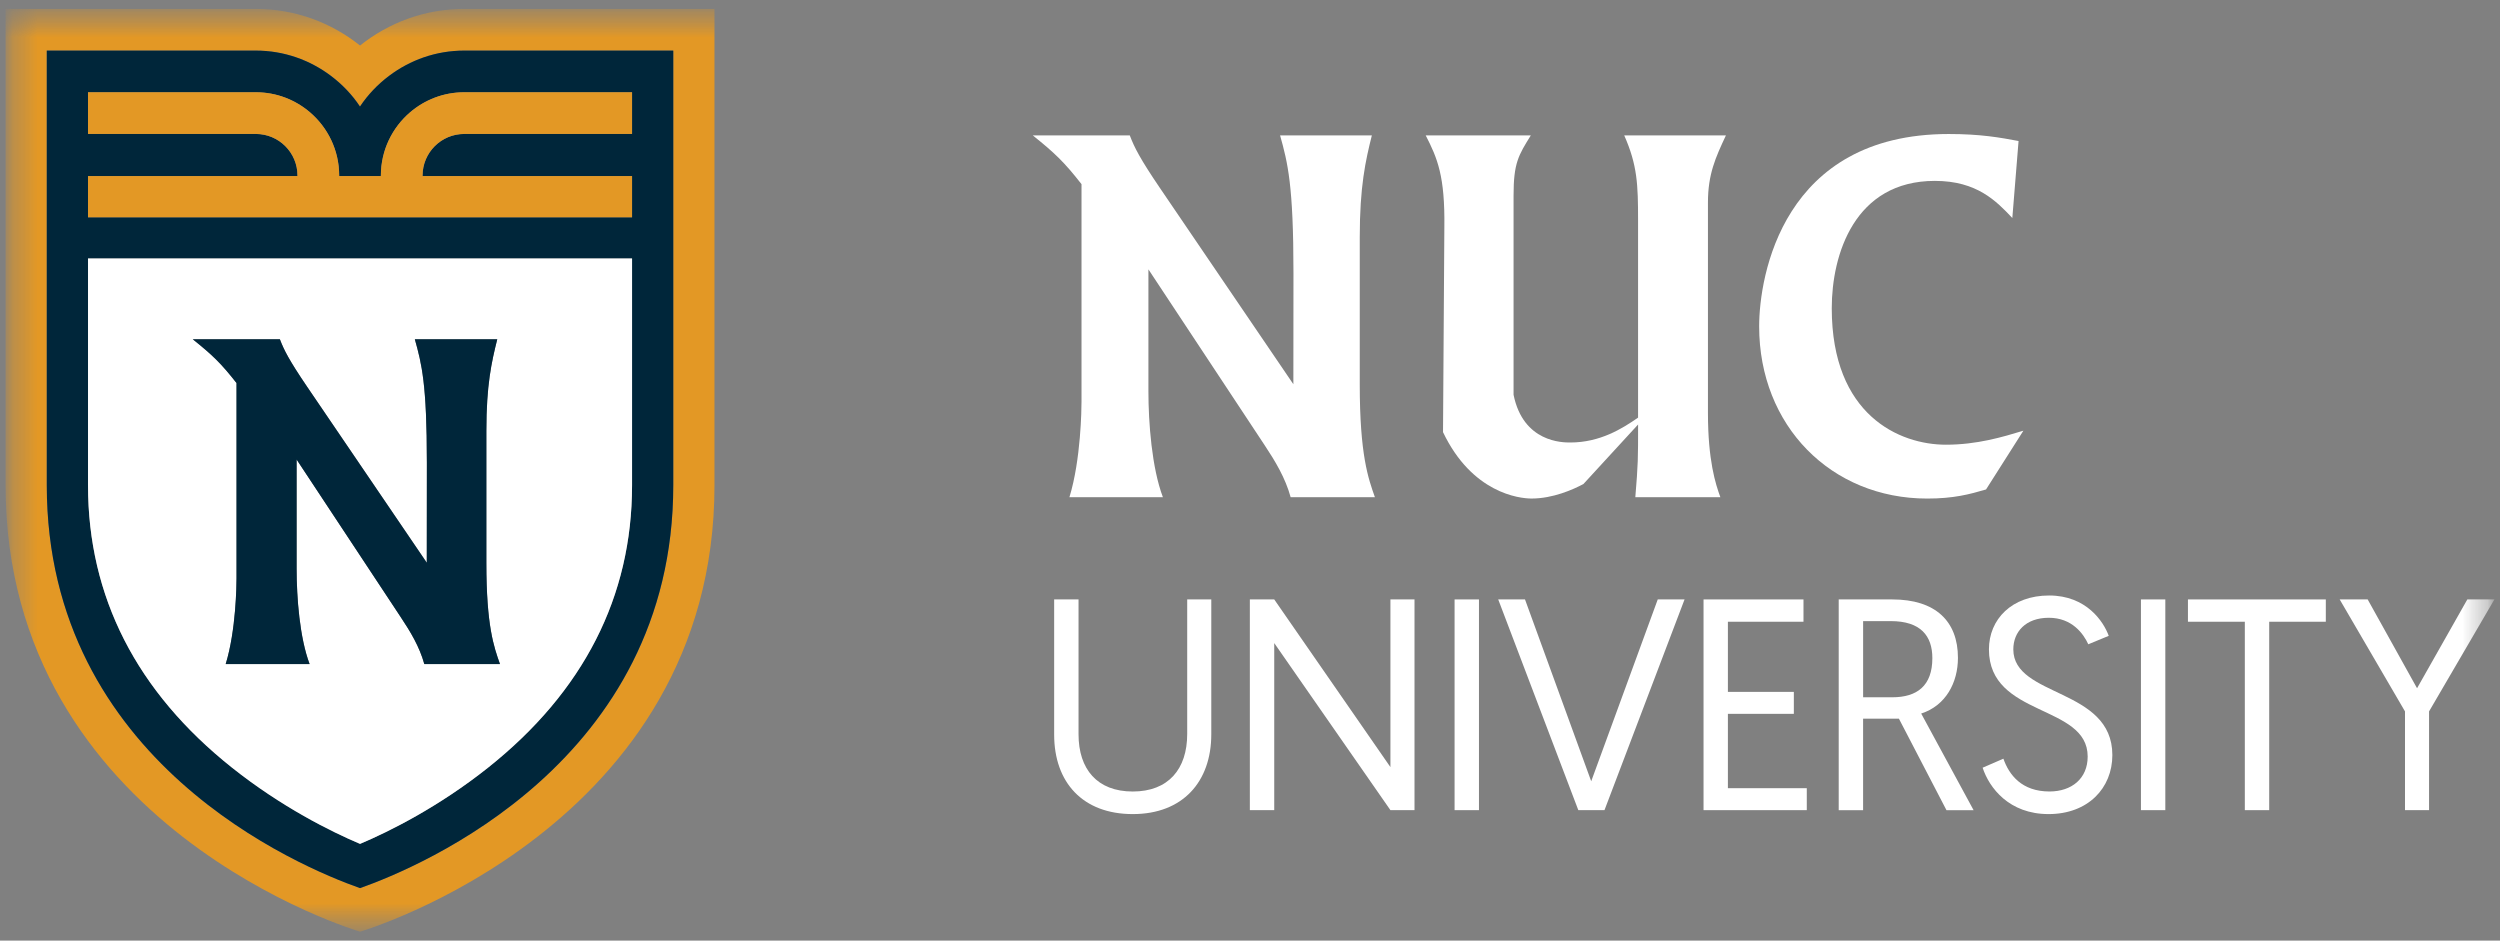
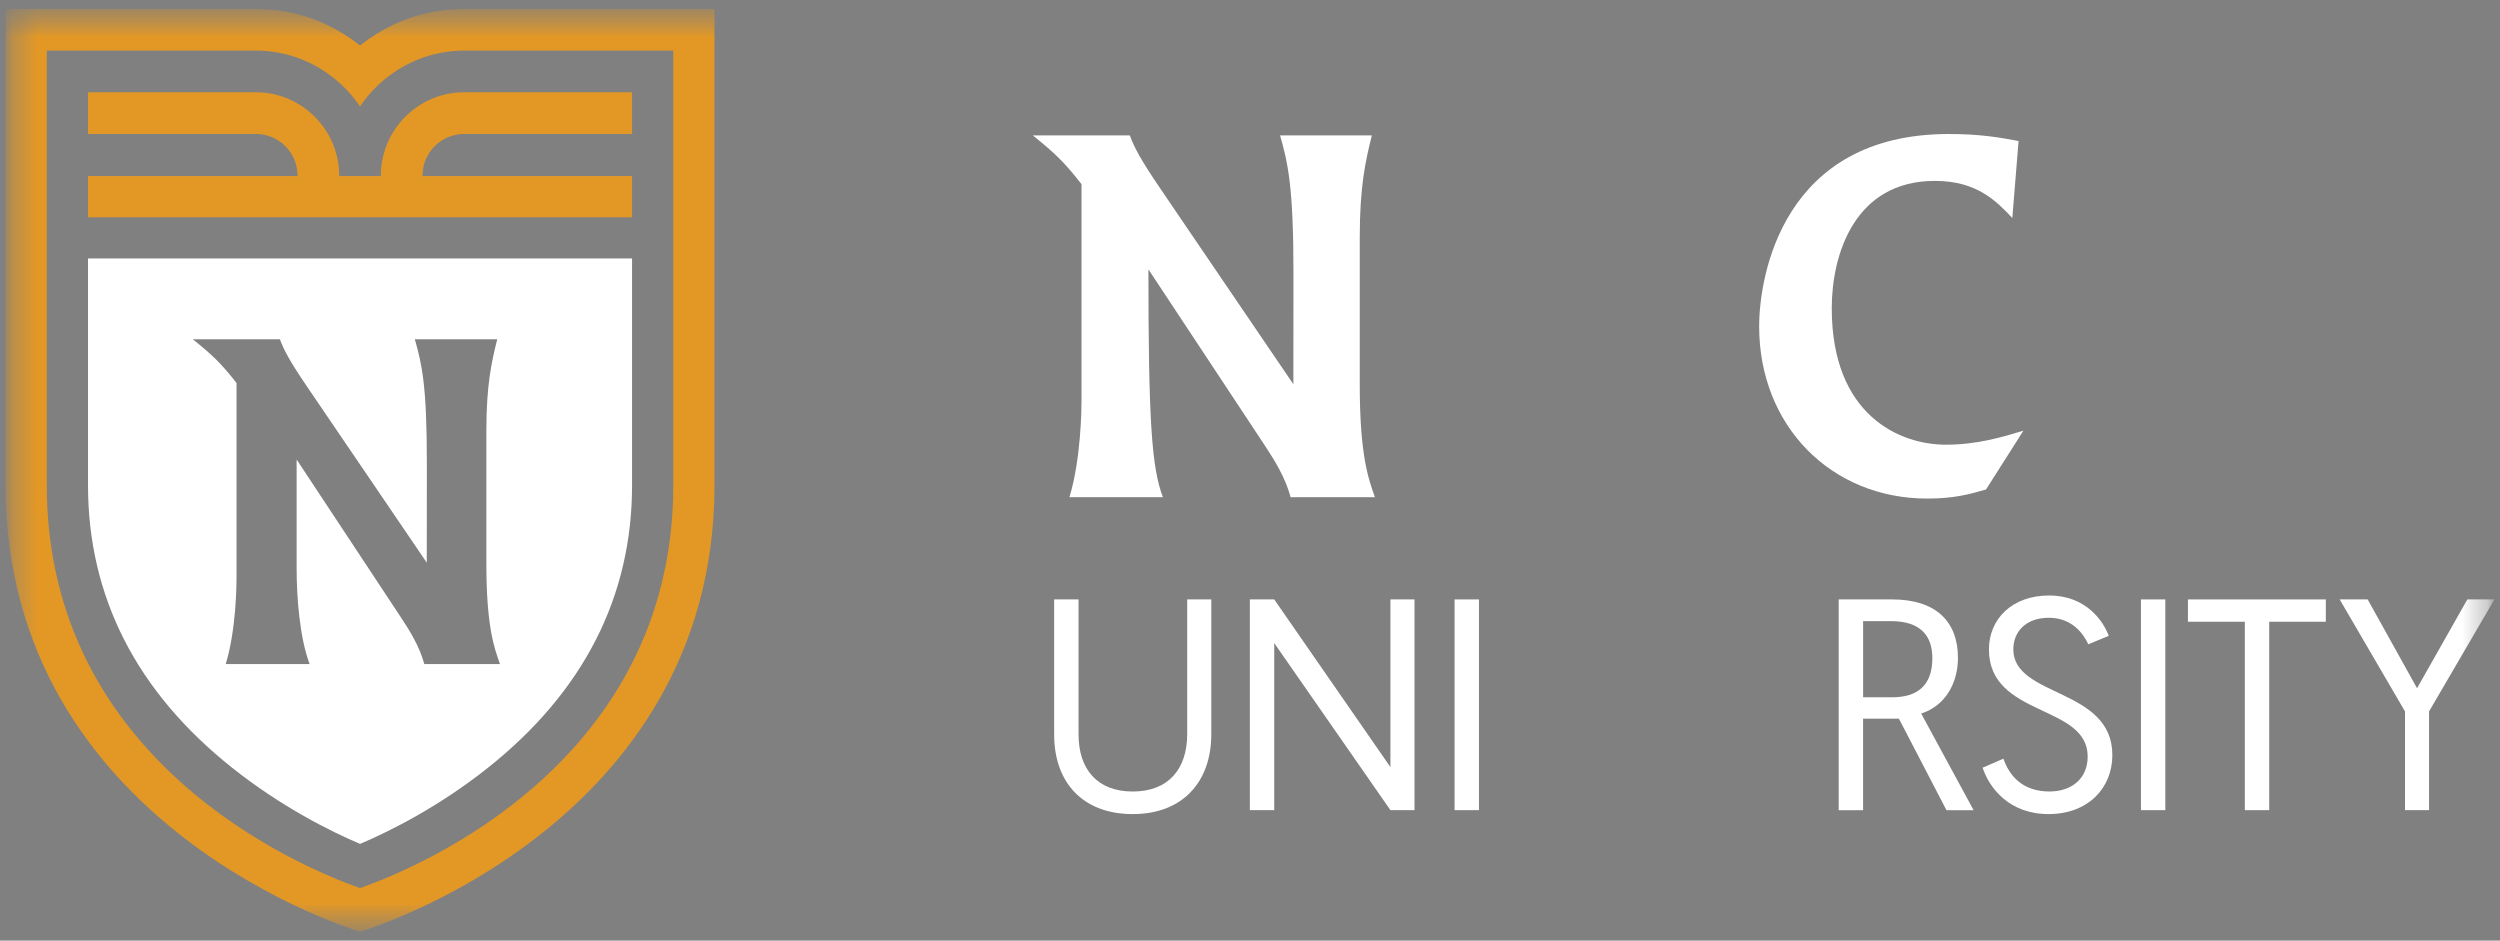
<svg xmlns="http://www.w3.org/2000/svg" width="101" height="38" viewBox="0 0 101 38" fill="none">
  <rect x="0" y="0" width="101" height="38" fill="#808080" stroke="none" />
  <mask id="mask0_2101_512" style="mask-type:luminance" maskUnits="userSpaceOnUse" x="0" y="0" width="101" height="38">
    <path d="M100.774 0.36H0.226V37.64H100.774V0.36Z" fill="white" />
  </mask>
  <g mask="url(#mask0_2101_512)">
    <mask id="mask1_2101_512" style="mask-type:luminance" maskUnits="userSpaceOnUse" x="0" y="0" width="101" height="38">
      <path d="M100.774 0.36H0.225V37.64H100.774V0.36Z" fill="white" />
    </mask>
    <g mask="url(#mask1_2101_512)">
      <path d="M18.754 0.36C17.16 0.36 15.699 0.917 14.545 1.841C13.392 0.917 11.93 0.36 10.337 0.36H0.225V19.606C0.225 33.438 14.545 37.64 14.545 37.64H14.546C14.546 37.64 28.865 33.44 28.865 19.606V0.36H18.753H18.754ZM27.201 19.606C27.201 30.761 16.972 35.024 14.546 35.879H14.545C12.119 35.023 1.89 30.76 1.89 19.606V2.044H10.336C11.476 2.044 12.523 2.425 13.369 3.063C13.827 3.408 14.227 3.825 14.545 4.304C14.863 3.825 15.262 3.408 15.721 3.063C16.567 2.426 17.614 2.044 18.754 2.044H27.201V19.606Z" fill="#E39825" />
-       <path d="M15.72 3.063C15.261 3.408 14.862 3.826 14.543 4.304C14.225 3.825 13.826 3.408 13.367 3.063C12.521 2.426 11.474 2.044 10.334 2.044H1.89V19.606C1.89 30.761 12.119 35.024 14.544 35.88H14.546C16.971 35.024 27.2 30.761 27.2 19.606V2.044H18.754C17.614 2.044 16.566 2.426 15.721 3.063M25.535 19.606C25.535 24.104 23.578 27.941 19.719 31.012C17.71 32.609 15.711 33.601 14.544 34.093C13.379 33.601 11.379 32.609 9.371 31.012C5.512 27.941 3.555 24.104 3.555 19.606V10.443H25.535V19.605V19.606ZM25.535 3.728V5.412H18.754C17.826 5.412 17.073 6.163 17.07 7.092C17.07 7.093 17.07 7.094 17.07 7.095V7.113H25.535V8.779H3.555V7.113H12.019V7.09C12.015 6.163 11.264 5.412 10.336 5.412H3.555V3.728H10.336C11.173 3.728 11.937 4.035 12.525 4.539C13.243 5.155 13.701 6.069 13.703 7.09V7.113H15.388C15.388 7.113 15.388 7.092 15.388 7.09C15.39 6.069 15.848 5.155 16.566 4.539C17.156 4.035 17.918 3.728 18.755 3.728H25.536H25.535Z" fill="#00263A" />
      <path d="M3.556 10.443V19.606C3.556 24.104 5.512 27.941 9.372 31.012C11.38 32.609 13.381 33.6 14.546 34.093C15.711 33.601 17.712 32.609 19.719 31.012C23.579 27.941 25.535 24.103 25.535 19.606V10.443H3.556ZM20.088 13.707C19.857 14.631 19.649 15.555 19.649 17.405V22.741C19.649 25.292 19.957 26.147 20.199 26.829H17.143C16.95 26.129 16.58 25.517 16.196 24.94L11.984 18.565V22.98C11.984 24.135 12.107 25.762 12.509 26.829H9.119C9.54 25.464 9.556 23.61 9.556 23.366V15.474C8.925 14.669 8.577 14.338 7.789 13.707H11.307C11.473 14.141 11.678 14.549 12.402 15.615L17.242 22.732L17.245 18.699C17.245 15.509 17.037 14.7 16.759 13.706H20.088V13.707Z" fill="white" />
-       <path d="M17.241 22.734L12.401 15.616C11.678 14.549 11.472 14.142 11.307 13.707H7.788C8.575 14.338 8.925 14.669 9.555 15.475V23.366C9.555 23.611 9.538 25.465 9.117 26.829H12.508C12.105 25.762 11.983 24.135 11.983 22.98V18.565L16.195 24.94C16.58 25.517 16.95 26.13 17.142 26.829H20.199C19.957 26.147 19.649 25.292 19.649 22.742V17.405C19.649 15.557 19.857 14.631 20.089 13.707H16.76C17.038 14.701 17.246 15.509 17.246 18.699L17.242 22.733L17.241 22.734Z" fill="#00263A" />
      <path d="M15.387 7.089V7.112H13.703V7.089C13.701 6.068 13.244 5.154 12.524 4.538C11.935 4.034 11.172 3.727 10.336 3.727H3.556V5.411H10.337C11.265 5.411 12.017 6.162 12.019 7.089V7.112H3.556V8.778H25.535V7.112H17.071V7.094C17.071 7.094 17.071 7.092 17.071 7.091C17.073 6.163 17.825 5.411 18.754 5.411H25.535V3.727H18.754C17.918 3.727 17.155 4.034 16.566 4.538C15.847 5.154 15.389 6.068 15.387 7.089Z" fill="#E39825" />
      <path d="M42.588 29.678V24.217H43.573V29.666C43.573 31.076 44.327 31.977 45.763 31.977C47.199 31.977 47.963 31.076 47.963 29.653V24.217H48.936V29.666C48.936 31.587 47.781 32.889 45.763 32.889C43.744 32.889 42.588 31.611 42.588 29.678Z" fill="white" />
      <path d="M50.494 24.217H51.479L56.173 30.991V24.217H57.146V32.73H56.173L51.479 25.98V32.73H50.494V24.217Z" fill="white" />
      <path d="M59.75 24.217H58.765V32.73H59.75V24.217Z" fill="white" />
-       <path d="M63.764 32.73L60.528 24.217H61.61L64.285 31.563L66.973 24.217H68.056L64.821 32.73H63.764Z" fill="white" />
-       <path d="M68.823 24.217H72.861V25.118H69.807V27.952H72.471V28.839H69.807V31.843H72.994V32.73H68.823V24.217Z" fill="white" />
      <path d="M76.449 28.17C77.447 28.17 78.067 27.708 78.067 26.589C78.067 25.688 77.593 25.093 76.388 25.093H75.27V28.17H76.45H76.449ZM74.284 24.217H76.449C78.188 24.217 79.101 25.092 79.101 26.576C79.101 27.586 78.603 28.509 77.616 28.827L79.733 32.731H78.637L76.716 29.034H75.269V32.731H74.284V24.218V24.217Z" fill="white" />
      <path d="M80.937 30.651C81.167 31.307 81.679 31.976 82.798 31.976C83.697 31.976 84.342 31.453 84.342 30.565C84.342 28.436 80.353 28.984 80.353 26.235C80.353 25.02 81.276 24.058 82.785 24.058C84.294 24.058 84.986 25.117 85.193 25.688L84.367 26.029C84.172 25.604 83.711 24.958 82.773 24.958C81.835 24.958 81.338 25.529 81.338 26.235C81.338 28.181 85.339 27.779 85.339 30.504C85.339 31.841 84.355 32.889 82.762 32.889C81.168 32.889 80.365 31.83 80.098 31.015L80.937 30.651Z" fill="white" />
      <path d="M87.479 24.217H86.494V32.73H87.479V24.217Z" fill="white" />
      <path d="M90.691 25.118H88.393V24.217H93.963V25.118H91.676V32.73H90.691V25.118Z" fill="white" />
      <path d="M97.162 28.741L94.523 24.217H95.654L97.649 27.805L99.68 24.217H100.774L98.134 28.741V32.73H97.162V28.741Z" fill="white" />
-       <path d="M61.846 5.469C61.343 6.279 61.148 6.587 61.148 7.901V15.949C61.539 17.877 63.132 17.877 63.438 17.877C64.64 17.877 65.535 17.319 66.178 16.872V8.907C66.178 7.454 66.15 6.672 65.619 5.471H69.727C69.308 6.365 69.001 7.035 69.001 8.182V16.677C69.001 18.605 69.308 19.556 69.503 20.087H66.067C66.179 18.744 66.179 18.52 66.179 17.15L63.97 19.555C63.552 19.777 62.741 20.141 61.875 20.141C61.372 20.141 59.471 19.917 58.298 17.459L58.352 9.187C58.38 7.119 58.073 6.392 57.599 5.471H61.846V5.469Z" fill="white" />
      <path d="M81.297 8.806C80.655 8.128 79.872 7.308 78.169 7.308C74.927 7.308 74.003 10.276 74.003 12.453C74.003 16.778 76.743 17.966 78.615 17.966C79.872 17.966 80.907 17.655 81.745 17.4L80.236 19.774C79.565 19.972 78.922 20.142 77.861 20.142C73.976 20.142 71.07 17.202 71.07 13.187C71.07 11.152 72.021 5.414 78.728 5.414C80.013 5.414 80.794 5.555 81.55 5.697L81.298 8.806H81.297Z" fill="white" />
-       <path d="M45.643 5.469C45.826 5.953 46.055 6.407 46.861 7.595L52.252 15.523L52.256 11.029C52.256 7.478 52.025 6.576 51.715 5.469H55.423C55.166 6.5 54.934 7.529 54.934 9.589V15.532C54.934 18.374 55.277 19.326 55.546 20.087H52.142C51.928 19.306 51.516 18.625 51.088 17.981L46.396 10.882V15.799C46.396 17.085 46.533 18.898 46.981 20.087H43.205C43.672 18.565 43.693 16.5 43.693 16.228V7.44C42.991 6.542 42.601 6.172 41.725 5.471H45.645L45.643 5.469Z" fill="white" />
+       <path d="M45.643 5.469C45.826 5.953 46.055 6.407 46.861 7.595L52.252 15.523L52.256 11.029C52.256 7.478 52.025 6.576 51.715 5.469H55.423C55.166 6.5 54.934 7.529 54.934 9.589V15.532C54.934 18.374 55.277 19.326 55.546 20.087H52.142C51.928 19.306 51.516 18.625 51.088 17.981L46.396 10.882C46.396 17.085 46.533 18.898 46.981 20.087H43.205C43.672 18.565 43.693 16.5 43.693 16.228V7.44C42.991 6.542 42.601 6.172 41.725 5.471H45.645L45.643 5.469Z" fill="white" />
    </g>
  </g>
</svg>